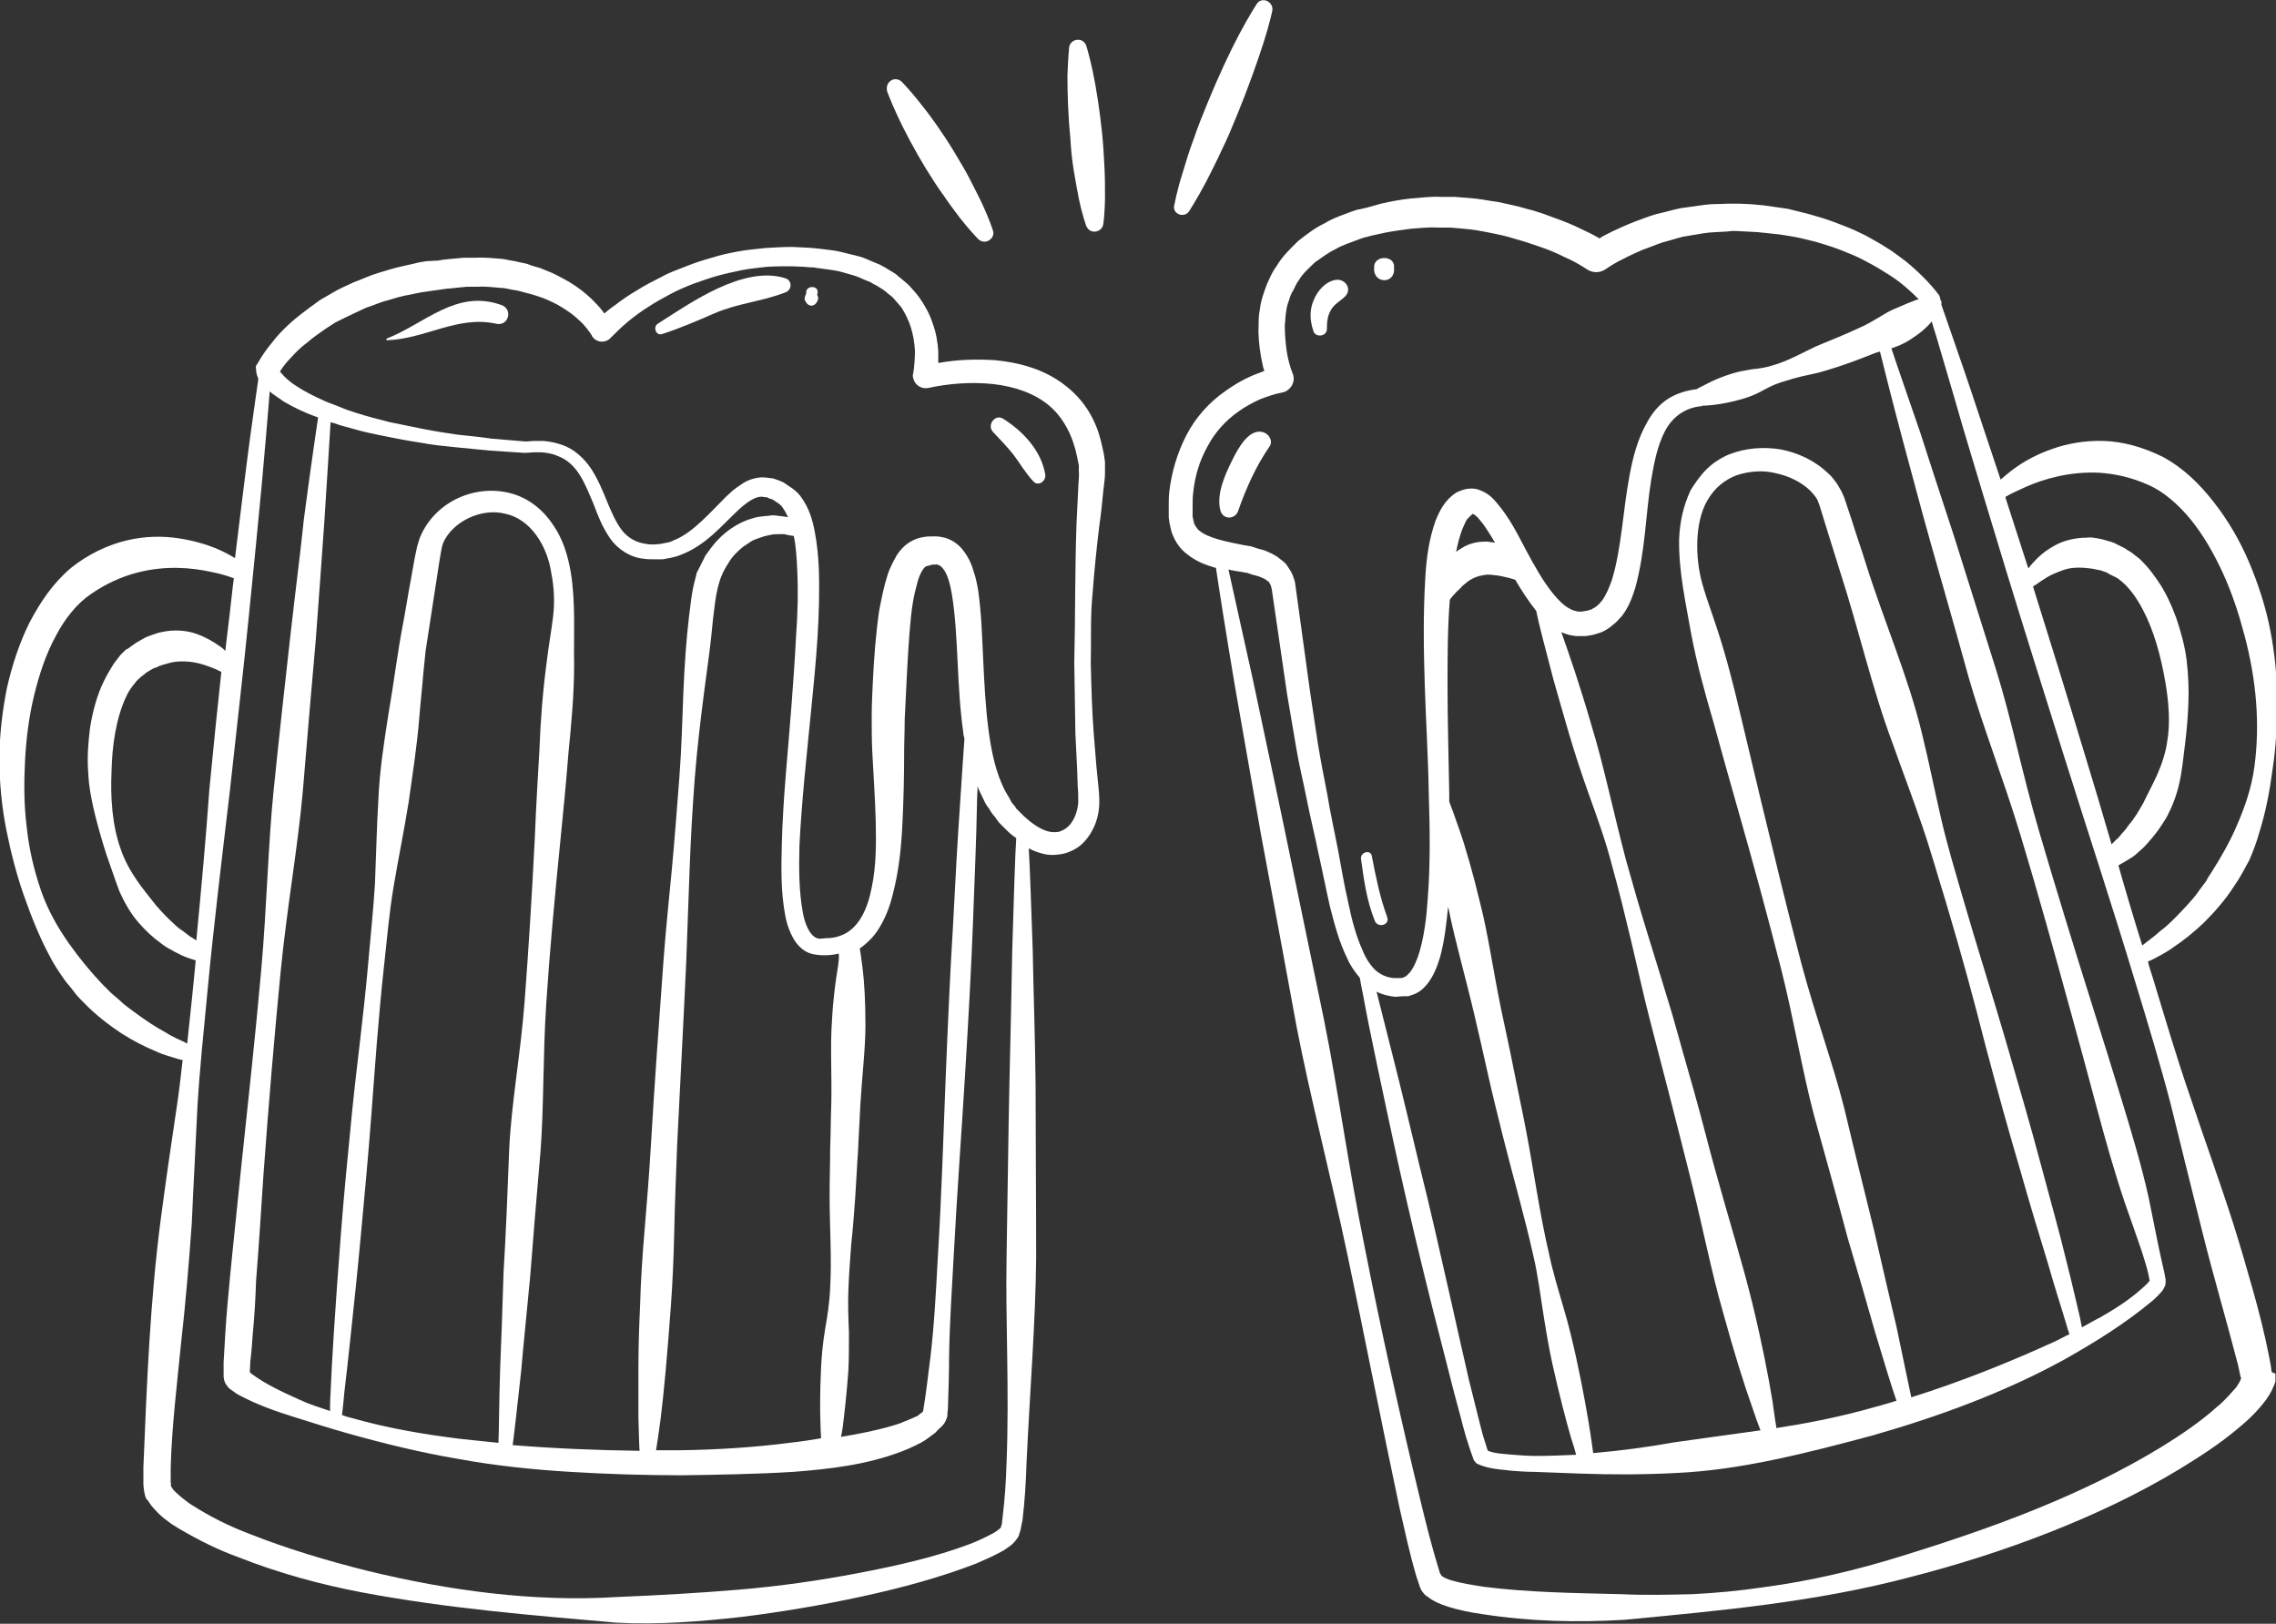
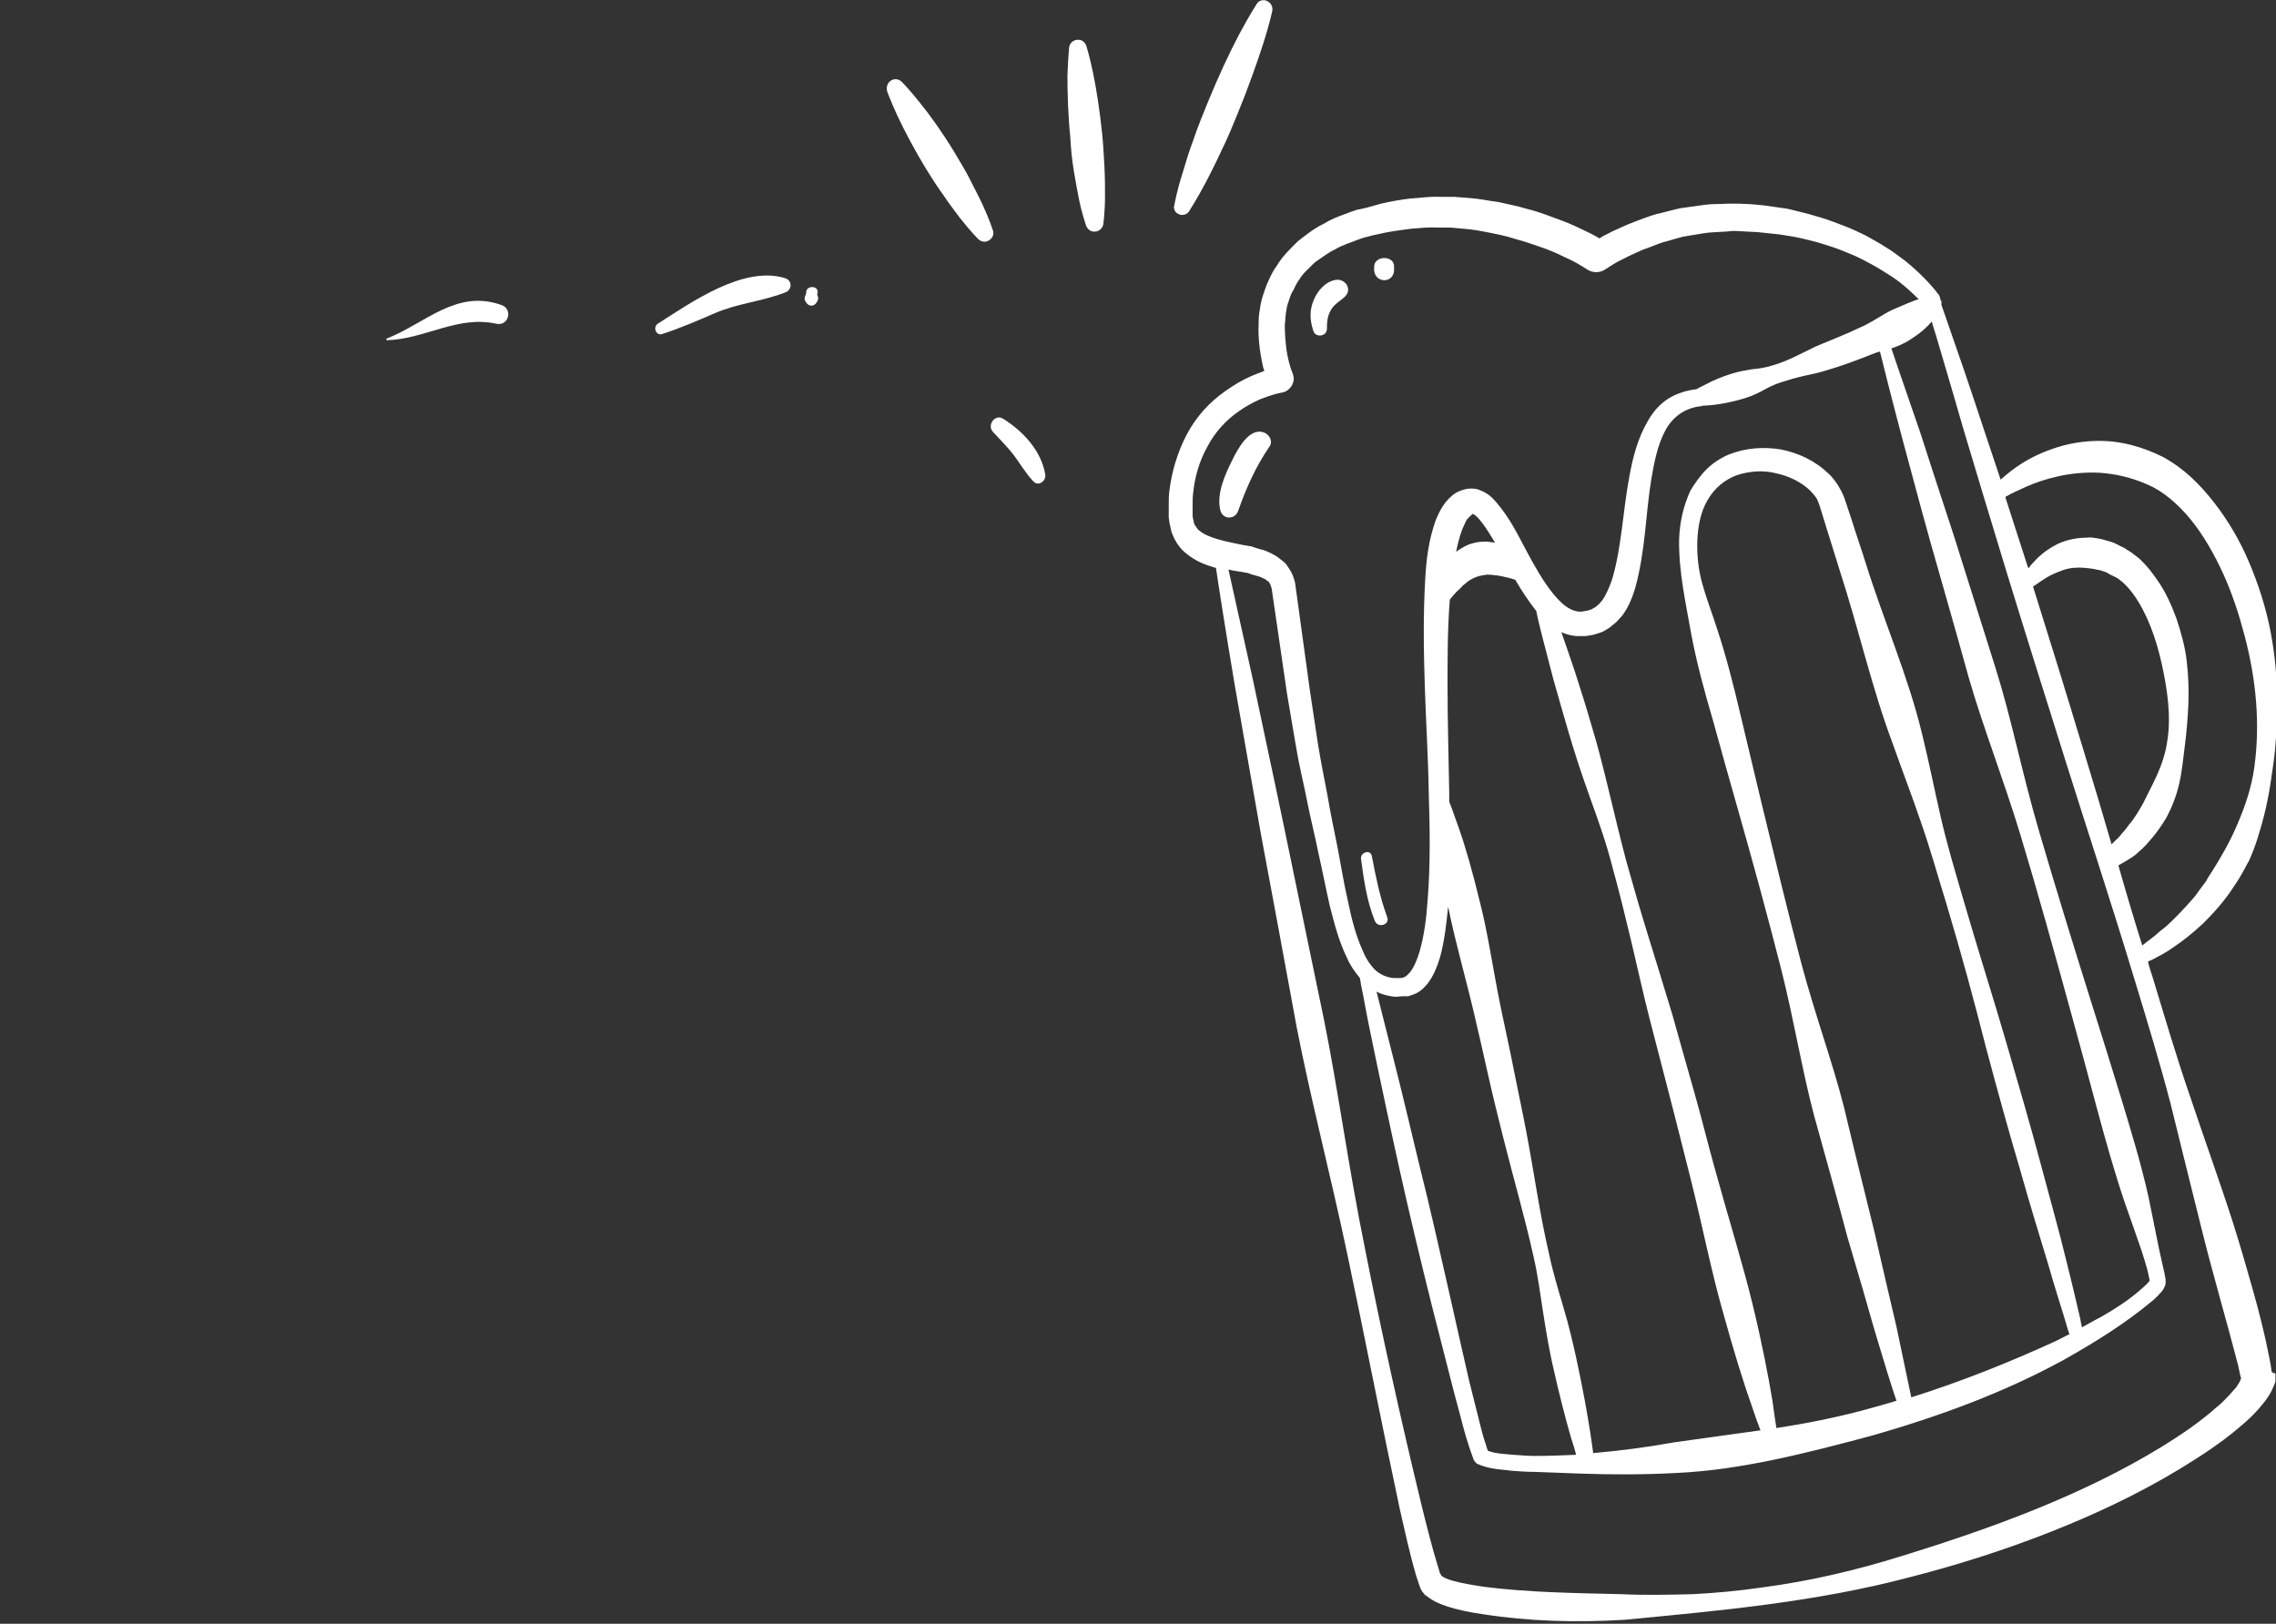
<svg xmlns="http://www.w3.org/2000/svg" version="1.1" id="Layer_1" x="0px" y="0px" viewBox="0 0 400 285.4" style="enable-background:new 0 0 400 285.4;" xml:space="preserve">
  <rect x="0" y="0" width="400" height="285.4" fill="#333333" stroke="none" />
  <style type="text/css">
	.st0{fill:#FFFFFF;}
</style>
  <g>
-     <path class="st0" d="M194,79.8c-0.2-1-0.5-2.3-0.8-3.3c-0.3-1.1-0.8-2.2-1.3-3.2c-1.1-2.1-2.6-3.9-4.5-5.4c-3.7-3-8.3-4.2-12.6-4.6   c-3.4-0.2-6.6-0.1-9.9,0.5c0-0.7,0-1.3,0-2c-0.1-1.7-0.4-3.4-1-5c-0.5-1.6-1.4-3.2-2.4-4.6c-0.5-0.7-1.1-1.3-1.7-2   c-0.6-0.6-1.3-1.1-2-1.7c-0.6-0.6-1.4-0.9-2.1-1.4c-0.4-0.2-0.7-0.4-1.1-0.6l-1.2-0.5c-0.8-0.3-1.5-0.7-2.3-0.9l-2.4-0.6   c-0.8-0.2-1.6-0.4-2.4-0.5l-2.4-0.3c-1.7-0.2-3.1-0.2-4.7-0.3c-1.6,0-3.2,0.1-4.8,0.2c-1.6,0.2-3.2,0.3-4.7,0.6   c-1.6,0.3-3.1,0.6-4.6,1.1c-1.5,0.4-3,0.9-4.5,1.5c-1.5,0.6-3,1.1-4.4,1.9c-1.4,0.7-2.8,1.4-4.2,2.3c-1.4,0.8-2.7,1.7-4,2.7   c-0.6,0.4-1.2,0.9-1.8,1.4c-0.4-0.6-0.9-1.2-1.4-1.7c-1.1-1.2-2.3-2.2-3.6-3.1c-1.3-0.9-2.7-1.6-4.1-2.3l-2.2-0.9   c-0.7-0.2-1.5-0.4-2.2-0.7c-0.7-0.2-1.5-0.3-2.2-0.5c-0.8-0.1-1.5-0.3-2.3-0.4c-1.5-0.1-3-0.3-4.5-0.2l-2.2,0l-2.2,0.2   c-0.8,0.1-1.4,0.1-2.3,0.3L75,45.9c-0.7,0.1-1.4,0.2-2.1,0.4l-2.2,0.5c-1.5,0.3-2.9,0.8-4.3,1.2c-1.4,0.4-2.8,1.1-4.2,1.6   c-1.3,0.6-2.7,1.2-4,2l-1.9,1.1L54.5,54c-1.2,0.9-2.4,1.8-3.5,2.8c-1.1,1-2.2,2.1-3.1,3.3c-1,1.2-1.8,2.3-2.7,3.9l-0.1,0.1   c-0.1,0.2-0.2,0.4-0.1,0.7c0,0.5,0.1,1.1,0.3,1.5c0,0.1,0.1,0.2,0.1,0.3c-0.1,0.9-0.3,2-0.5,3.5c-0.5,3.5-1.2,8.5-2,15   c-0.5,3.9-1,8.2-1.6,13c-0.8-0.5-1.9-1.1-3.3-1.7c-1.7-0.7-4-1.4-6.7-1.8c-2.7-0.4-5.8-0.4-9.1,0.4c-3.3,0.8-6.7,2.4-9.7,4.8   c-3.2,2.7-5.4,6-7.3,9.6c-1.8,3.6-3.1,7.6-4,11.6c-0.8,4.1-1.3,8.2-1.3,12.4c0,4.2,0.4,8.3,1.2,12.4c0.8,4,1.8,7.9,3.1,11.6   c1.3,3.7,2.7,7.2,4.4,10.4c0.8,1.6,1.8,3.1,2.8,4.5c0.5,0.7,1.1,1.3,1.6,2c0.5,0.7,1.1,1.3,1.6,1.8c2.2,2.3,4.6,4.1,6.7,5.5   c2.2,1.4,4.2,2.4,5.9,3.1c1.7,0.8,3.1,1.1,4,1.4c0.4,0.1,0.6,0.2,0.9,0.2c-0.3,2.7-0.6,5.3-1,8c-1,6.7-2,13.5-2.9,20.4   c-1.8,13.9-2.4,28.3-3,43.2c0,0.9,0,1.9,0,2.9c0,0.4,0.1,1.3,0.3,2.1l0.1,0.3c0.3,0.6,0.2,0.3,0.3,0.4l0.2,0.3l0.4,0.6   c0.7,0.9,1.8,2,2.5,2.5l1.2,0.9l1.3,0.8c3.4,2,6.8,3.7,10.4,5c7.1,2.8,14.4,4.8,21.8,6.2c14.9,2.8,29.7,4,44.6,5.3   c7.4,0.4,14.8-0.2,22-1c7.2-0.9,14.3-2.1,21.2-3.6c6.9-1.5,13.6-3.3,20.1-5.8c1.6-0.7,3.2-1.4,4.8-2.3c0.8-0.6,1.6-0.9,2.5-2.3   c0.3-0.5,0.1-0.2,0.2-0.4l0-0.1l0.1-0.3c0.1-0.2,0.1-0.4,0.2-0.7c0.1-0.5,0.2-1.1,0.3-1.5c0.4-3.4,0.6-6.6,0.7-9.9   c0.6-12.9,1.6-25,1.7-36.2c0-11.2-0.1-21.5-0.1-30.6c-0.1-9.1-0.4-17-0.5-23.5c-0.3-8.5-0.5-14.6-0.7-17.9c0.7,0.4,1.5,0.7,2.3,0.9   c1.2,0.4,2.7,0.3,4,0c1.4-0.4,2.6-1.1,3.5-2.1c1.8-2,2.6-4.5,2.6-6.9c0-1.3-0.1-2.2-0.2-3.2l-0.3-3l-0.5-6.1   c-0.3-4-0.4-8.1-0.5-12.1c0.1-4-0.1-8.1,0.3-12.1c0.3-4,0.7-8,1.2-12.1c0.3-2,0.5-4,0.7-6.1c0.1-1.1,0.3-2,0.3-3.2   c0-0.6,0-1.1,0-1.9L194,79.8z M48.9,64.9C48.9,64.9,48.9,64.9,48.9,64.9C48.8,64.8,48.9,64.9,48.9,64.9z M34.5,165.3   c-0.3-0.2-0.7-0.5-1.1-0.7c-0.4-0.3-0.8-0.6-1.3-1c-0.5-0.3-1-0.7-1.5-1.2c-1-0.9-2.1-2-3.2-3.3c-1-1.3-2.2-2.7-3.3-4.3   c-1.1-1.6-2.2-3.5-2.9-5.6c-1.5-4.2-1.8-9-1.6-13.6c0.1-4.6,0.8-9.3,2.5-13c0.4-0.9,0.9-1.7,1.5-2.4l0.4-0.5l0.4-0.4   c0.2-0.2,0.7-0.6,1.1-0.9l0.1-0.1l0,0l0,0c0.1-0.1-0.2,0.1-0.1,0.1l0.1-0.1l0.3-0.2l0.5-0.3c0.3-0.2,0.7-0.4,1.1-0.5   c0.7-0.4,1.4-0.5,2-0.7c1.3-0.4,2.6-0.4,3.7-0.3c1.2,0.1,2.2,0.4,3.1,0.7c0.9,0.3,1.6,0.6,2,0.8c0.3,0.2,0.5,0.2,0.6,0.3   c-0.7,6.4-1.4,13.3-2.1,20.6C36.2,147.1,35.4,156,34.5,165.3z M32.5,183.2c-0.8-0.4-2.1-0.9-3.5-1.8c-1.5-0.8-3.2-1.9-5.1-3.3   c-0.9-0.7-2-1.4-2.9-2.3c-0.5-0.4-1-0.9-1.5-1.3c-0.5-0.5-1-1-1.5-1.5c-2-2.1-4-4.5-5.9-7.2c-1.9-2.7-3.7-5.8-4.9-9.3   c-1.2-3.5-2.1-7.2-2.5-11.1c-0.5-3.9-0.5-7.8-0.3-11.7c0.2-3.9,0.7-7.8,1.6-11.5c0.9-3.7,2.1-7.3,3.8-10.4c1.6-3.1,3.8-5.8,6.2-7.4   c2.6-1.8,5.3-3,7.9-3.7c5.2-1.4,9.9-0.9,13.1-0.2c1.6,0.3,2.9,0.7,3.7,1c0.2,0.1,0.3,0.1,0.4,0.1c-0.3,2.2-0.5,4.5-0.8,6.9   c-0.2,1.9-0.5,3.9-0.7,5.9c-0.3-0.3-0.6-0.6-1.1-0.9c-1-0.7-2.3-1.5-4-2.1c-1.7-0.6-3.9-0.8-6.1-0.3c-0.6,0.1-1.1,0.3-1.7,0.5   c-0.6,0.2-1.1,0.4-1.6,0.7c-0.5,0.3-1.1,0.6-1.5,0.9l-0.7,0.5l-0.4,0.3l-0.2,0.1l-0.2,0.1l0,0l0,0l-0.1,0.1   c-0.4,0.4-0.7,0.6-1.2,1.3l-0.7,0.9l-0.5,0.8c-0.7,1.1-1.3,2.3-1.8,3.4c-1,2.4-1.6,4.8-2,7.4c-0.3,2.5-0.5,5.1-0.3,7.6   c0.1,2.5,0.6,5.1,1.2,7.5c0.6,2.4,1.3,4.8,2,7c0.8,2.2,1.5,4.4,2.3,6.5c0.9,2,2,3.9,3.3,5.4c1.3,1.5,2.6,2.7,4,3.7   c0.6,0.5,1.3,0.9,1.9,1.2c0.6,0.4,1.2,0.6,1.7,0.9c1.1,0.5,1.9,0.7,2.5,0.9c0,0,0,0,0,0c-0.2,2-0.4,4.1-0.6,6.1   c-0.3,2.8-0.6,5.7-0.9,8.5C32.6,183.3,32.6,183.3,32.5,183.2z M177.9,167c-0.1,6.5-0.3,14.4-0.5,23.5c-0.2,9.1-0.3,19.3-0.5,30.5   c-0.2,11.2,0.5,23.3,0,36.1c-0.1,3.2-0.3,6.4-0.7,9.6l-0.1,0.9c0,0.1,0,0.3-0.1,0.5l-0.1,0.3l0,0.1c-0.2,0.2-0.7,0.6-1.2,0.9   c-1.3,0.7-2.7,1.4-4.3,2c-6.1,2.3-12.8,3.8-19.6,5.1c-6.8,1.3-13.8,2.3-20.9,2.9c-7.1,0.6-14.3,1-21.5,1.3   c-14.5,0.9-29.4-1.1-43.8-4.6c-7.2-1.8-14.2-3.9-21-6.6c-3.4-1.3-6.6-2.9-9.6-4.8c-1.5-0.9-2.8-2.1-3.5-2.8   c-0.8-1.2-0.3-0.4-0.5-1.4c0-0.8,0-1.7,0-2.6c0.2-7.2,1.1-14.5,1.8-21.6c0.8-7.1,1.4-14.2,1.9-21.2c0.3-7,0.7-13.9,1-20.6   c0.4-6.7,1.1-13.3,1.7-19.6c1.2-12.8,2.7-24.8,4-35.9c1.2-11.1,2.4-21.3,3.3-30.4c0.9-9,1.7-16.9,2.3-23.4c0.6-6.5,1-11.6,1.3-15.1   c0-0.5,0.1-0.9,0.1-1.3c0.8,0.7,1.7,1.2,2.5,1.8c1.9,1.1,3.8,2,5.8,2.7c0.1,0,0.1,0,0.2,0.1c-0.1,0.8-1.1,7.2-2.5,17.9   C52.8,97.1,51.9,104,51,112c-0.9,8-1.9,17-2.9,26.8c-1,9.8-1.2,20.6-2.2,31.8c-1,11.3-2.3,23.1-3.6,35.4   c-0.6,6.1-1.3,12.4-1.9,18.7c-0.3,3.2-0.6,6.3-0.8,9.6c-0.1,1.7-0.2,3.4-0.3,5.1l0,2.4l0,0.2c0.1,0.7,0.1,0.6,0.2,0.9   c0.2,0.5,0.4,0.6,0.5,0.8c0.3,0.4,0.5,0.5,0.8,0.7c0.4,0.3,0.8,0.6,1.2,0.8c3.2,1.7,6.3,2.8,9.5,3.8c3.2,1,6.3,2,9.5,2.9   c6.4,1.8,12.9,3.4,19.4,4.5c6.5,1.2,13.2,1.9,19.8,2.3c6.6,0.4,13.2,0.6,19.7,0.6c6.5-0.1,13-0.2,19.5-0.6   c6.4-0.5,12.8-1.2,19.1-3.6c0.8-0.3,1.5-0.6,2.3-1c0.8-0.4,1.5-0.7,2.4-1.4l1.2-0.9c0.3-0.3,0.5-0.6,0.8-0.8l0.4-0.4   c-0.1,0.1,0.3-0.3,0.4-0.5c0.1-0.2,0.2-0.4,0.3-0.6c0.1-0.2,0.1-0.4,0.2-0.6l0-0.2c0-0.5,0.1-0.9,0.1-1.3c0.1-3.1,0.2-6.1,0.2-9.1   c0.1-6,0.5-11.8,0.8-17.4c0.6-11.3,1.4-22,2-31.9c0.6-9.9,1.1-18.9,1.4-26.9c0.3-8,0.6-15,0.7-20.8c0-1.1,0.1-2.1,0.1-3.1   c0.3,0.8,0.7,1.6,1.1,2.4c0.2,0.5,0.5,1,0.9,1.5c0.3,0.5,0.6,1,1,1.4l0.5,0.7c0.1,0.1,0.1,0.2,0.3,0.4l0.3,0.3l1.1,1.1   c0.5,0.5,1,0.9,1.6,1.3C178.4,150.3,178.2,157,177.9,167z M162.9,99.5L162.9,99.5C162.9,99.4,162.9,99.4,162.9,99.5l0.4-0.1   c0.2-0.1,0.5-0.1,0.7-0.2c0.2,0.1,0.3,0,0.6,0c0.4,0.1,0.7,0.2,1.1,0.7c0.8,0.9,1.3,2.8,1.6,4.6c0.6,3.7,0.8,7.8,1,11.9   c0.2,4.1,0.4,8.2,1,12.4c0,0.3,0.1,0.7,0.2,1c-0.2,3-0.5,7-0.8,11.9c-0.4,5.8-0.8,12.7-1.2,20.8c-0.5,8-0.9,17.1-1.3,26.9   c-0.4,9.9-0.7,20.6-1.4,31.9c-0.3,5.6-0.6,11.5-1.3,17.4c-0.4,2.9-0.7,6-1.2,8.9c0,0.2-0.1,0.4-0.1,0.5l-0.1,0.1   c-0.3,0.2-0.6,0.5-0.9,0.7c-0.3,0.1-0.5,0.2-0.7,0.3c-0.3,0.1-0.4,0.2-0.7,0.3l-1,0.4c-0.6,0.3-1.3,0.5-2,0.7   c-2.7,0.8-5.7,1.4-8.7,1.9c-0.1,0-0.2,0-0.3,0.1c0.1-0.5,0.2-1,0.3-1.7c0.3-2.4,0.7-5.9,1-10c0.1-2.1,0.1-4.3,0.1-6.7   c-0.1-2.4-0.2-4.9-0.1-7.5c0.1-2.6,0.3-5.3,0.5-8c0.3-2.7,0.5-5.5,0.7-8.2c0.2-2.8,0.3-5.5,0.5-8.2c0.1-2.7,0.3-5.4,0.4-8   c0.3-5.2,0.9-10,0.9-14.1c0-4.1-0.2-7.6-0.5-10c-0.2-1.7-0.4-2.9-0.5-3.5c1.3-0.9,2.5-2.1,3.3-3.4c1.2-1.9,2-4,2.5-6.1   c1.1-4.2,1.5-8.3,1.7-12.5c0.2-4.1,0.3-8.2,0.3-12.3c0-2,0.1-4,0.1-6l0.3-6.1c0.2-4,0.4-8,0.8-11.9c0.2-1.9,0.5-3.8,1-5.5   C161.5,101,162.4,99.5,162.9,99.5z M161.9,248.3C161.9,248.3,161.9,248.3,161.9,248.3l0,0.2C161.9,248.4,161.9,248.3,161.9,248.3z    M147.3,169.7c-0.4,2.4-0.9,5.8-1.1,10c-0.3,4.1,0,9-0.1,14.2c-0.1,2.6-0.1,5.3-0.2,8c0,2.7-0.1,5.5-0.1,8.2   c0,5.5,0.4,11.1,0.1,16.2c-0.1,2.6-0.5,5.1-0.9,7.4c-0.4,2.4-0.6,4.6-0.7,6.7c-0.2,4.1-0.2,7.6-0.1,10c0,1,0.1,1.8,0.1,2.4   c-1.8,0.3-3.7,0.6-5.6,0.8c-6.2,0.8-12.6,1.2-19,1.3c-1.5,0-2.9,0-4.4,0c0.2-1.3,0.5-3.1,0.8-5.5c0.3-2.4,0.6-5.3,0.9-8.6   c0.3-3.3,0.6-7.1,0.9-11.2c0.3-4.1,0.5-8.6,0.6-13.3c0.1-4.7,0.3-9.7,0.5-14.9c0.5-10.3,1.1-21.3,1.6-32.3c0.2-5.5,0.4-11,0.6-16.4   c0.2-5.4,0.5-10.7,0.9-15.9c0.4-5.1,1-10.1,1.6-14.8c0.3-2.3,0.6-4.6,0.9-6.8c0.3-2.2,0.5-4.3,0.7-6.3c0.5-4.3,0.8-7.1,2.7-9.9   c0.6-1.1,1.6-2.1,2.6-2.9c0.5-0.3,1-0.7,1.5-1c0.5-0.3,1-0.4,1.5-0.6c0.5-0.2,0.9-0.3,1.4-0.4c0.4-0.1,0.9-0.2,1.3-0.2   c0.8,0,1.5-0.1,2,0.1c0.5,0.1,1,0.2,1.2,0.2c0.4,1.8,0.5,3.8,0.6,5.7c0.2,4,0.1,8-0.2,12c-0.2,4-0.5,8.1-0.8,12.1   c-0.6,8.1-1.5,16.2-1.7,24.4c-0.1,4.1-0.2,8.2,0.6,12.5c0.2,1.1,0.5,2.1,1,3.2c0.5,1.1,1.2,2.2,2.4,3c0.6,0.4,1.3,0.6,2,0.7   c0.7,0.1,1.1,0.1,1.6,0.1c0.8,0,1.6-0.1,2.4-0.3C147.5,168.2,147.4,168.9,147.3,169.7z M136.2,90.6c-0.5-0.1-1.1,0.1-1.7,0.1   c-0.6,0.1-1.3,0.1-1.9,0.3c-2.7,0.7-5.7,2.5-8,5.8c-0.3,0.4-0.7,0.9-0.8,1.2c-0.2,0.4-0.4,0.8-0.6,1.2c-0.2,0.4-0.4,0.8-0.6,1.2   l-0.1,0.2c-0.2,0.4-0.1,0.1-0.1,0.2l0,0l0,0.1l-0.1,0.4l-0.2,0.8c-0.6,2.2-0.7,4.1-1,6.2c-0.5,4.2-0.8,8.6-1,13.4   c-0.2,4.7-0.3,9.7-0.7,14.9c-0.4,5.1-0.8,10.5-1.3,15.9c-0.5,5.4-1.1,10.9-1.5,16.4c-0.8,11-1.6,22-2.2,32.3   c-0.3,5.1-0.7,10.1-1.1,14.8c-0.4,4.7-0.7,9.2-0.8,13.3c-0.2,4.1-0.3,7.9-0.3,11.3c0,3.4,0,6.3,0,8.7c0.1,2.5,0.1,4.4,0.2,5.7   c-7.4-0.1-14.8-0.4-22.3-1c0.3-2.2,0.8-6.7,1.5-13.1c0.4-4.7,1-10.3,1.6-16.8c0.5-6.5,1.1-13.8,1.8-21.8c0.6-8,0.4-16.7,1-25.9   c0.6-9.2,1.5-18.8,2.5-28.8c0.5-5,1-10.1,1.4-15.2c0.5-5.1,1-10.3,1-15.6c-0.1-5.2,0.3-10.8-0.6-16.3c-0.5-2.8-1.3-5.6-3-8.1   c-1.6-2.5-4.1-4.7-7.2-5.6c-6.1-1.8-13.1,1-16,7c-0.2,0.4-0.4,0.9-0.5,1.3l-0.3,1L72.9,98l-0.7,3.9c-0.5,2.6-0.9,5.3-1.4,7.9   c-1,5.2-1.6,10.4-2.5,15.5c-0.8,5.1-1.6,10.2-1.8,15.2c-0.3,5-0.4,10-0.6,14.8c-0.3,4.8-0.8,9.5-1.2,14.1c-0.8,9.2-2,17.8-2.8,25.8   c-0.8,8-1.5,15.3-2,21.8c-0.5,6.5-0.9,12.2-1.2,16.8c-0.3,4.7-0.5,8.3-0.6,10.9c-0.1,1.6-0.1,2.8-0.1,3.3c-1.8-0.6-3.7-1.2-5.4-2   c-2.9-1.3-5.9-2.7-8.2-4.4c-0.2-0.1-0.3-0.3-0.5-0.4l0.1-2c0.2-1.5,0.3-3,0.4-4.5c0.3-3.1,0.5-6.3,0.6-9.5   c0.5-6.3,0.9-12.6,1.3-18.7c0.9-12.3,1.9-24.2,3-35.5c1.1-11.3,3-21.8,3.9-31.7c0.8-9.8,1.6-18.9,2.3-26.9c0.6-8,1.1-15,1.5-20.7   c0.6-9.5,1-15.6,1.1-17.5c0.2,0.1,0.4,0.1,0.7,0.2c1,0.4,2,0.6,3,0.9c2,0.6,4,1,6,1.4c2,0.4,4,0.8,6.1,1.1c2,0.4,4.1,0.6,6.1,0.8   c2,0.2,4.1,0.4,6.1,0.6l6.1,0.4c0,0,0.1,0,0.1,0l1.5-0.1l1.4,0c0.9,0.1,1.8,0.2,2.7,0.6c1.7,0.6,3,1.8,4,3.4c1,1.6,1.7,3.4,2.5,5.3   c0.7,1.9,1.5,3.9,2.8,5.8c1.3,1.9,3.6,3.4,5.9,3.6c0.6,0.1,1.1,0.1,1.7,0.1c0.3,0,0.6,0,0.8,0l0.4,0l0.2,0l0.1,0   c-0.1,0,0.2,0,0.2,0c1-0.2,2-0.3,3.2-0.8c4.4-1.7,7.2-5.2,10-7.8c1.4-1.3,2.9-2.4,4.1-2.4c0.3,0,0.6,0.1,1,0.1   c0.3,0.2,0.7,0.3,1,0.4c0.7,0.5,1.5,0.9,1.8,1.5c0.3,0.4,0.6,1,0.9,1.6C137.9,90.8,137.2,90.7,136.2,90.6z M88.5,223.6   c-0.2,6.5-0.4,12.2-0.6,16.9c-0.2,6.4-0.2,10.9-0.3,13.1c-2.2-0.2-4.5-0.5-6.7-0.7c-6.5-0.8-12.9-1.9-19.2-3.7   c-0.5-0.1-1.1-0.3-1.6-0.5c0-0.1,0.2-1.4,0.4-3.8c0.3-2.5,0.7-6.1,1.2-10.8c0.5-4.7,1.1-10.3,1.7-16.8c0.6-6.5,1.3-13.8,1.9-21.8   c0.6-8,1.2-16.7,2.2-25.8c0.5-4.6,0.9-9.3,1.7-14c0.8-4.8,1.8-9.6,2.6-14.6c0.7-5,1.5-10,1.9-15.1c0.2-2.6,0.5-5.1,0.7-7.7l0.4-3.9   l0.6-3.9c0.4-2.6,0.8-5.2,1.2-7.8l0.6-3.9l0.3-1.8l0.2-1l0.2-0.6c1.6-3.7,6.7-6.2,10.9-5.1c4.4,0.9,7.4,5.6,8.1,10.5   c0.5,2.5,0.6,5.1,0.3,7.6c-0.3,2.5-0.8,5.2-1.1,7.8c-0.7,5.2-1.1,10.4-1.3,15.6c-0.3,5.2-0.6,10.2-0.8,15.3   c-0.5,10-1.1,19.7-1.8,28.9c-0.7,9.2-2.3,17.7-2.7,25.8C89.2,209.7,88.9,217.1,88.5,223.6z M43.6,241   C43.6,240.9,43.5,240.8,43.6,241C43.6,240.9,43.6,240.9,43.6,241z M189.5,141c-0.1,1.6-0.7,3.2-1.7,4.2c-0.5,0.5-1.1,0.8-1.7,1   c-0.6,0.1-1.3,0.1-2-0.1c-1.4-0.4-2.9-1.5-4.1-2.6l-1.1-1.1l-0.3-0.3c0,0.1-0.1-0.1-0.1-0.2l-0.4-0.5c-0.3-0.3-0.5-0.7-0.7-1.1   c-0.2-0.4-0.5-0.8-0.7-1.2c-1.7-3.2-2.5-7.1-3-11c-0.5-3.9-0.7-7.9-0.9-12c-0.2-4.1-0.3-8.2-0.9-12.4c-0.2-1.1-0.4-2.2-0.8-3.3   c-0.3-1.1-0.8-2.3-1.7-3.5c-0.8-1.2-2.4-2.3-3.9-2.5c-0.8-0.2-1.6-0.1-2.5-0.1c-0.3,0-0.5,0.1-0.8,0.1l-0.4,0.1l-0.1,0   c0.1,0-0.3,0.1-0.3,0.1l-0.3,0.1c-1.7,0.6-2.8,1.8-3.5,2.9l-0.5,0.9l-0.4,0.8c-0.3,0.6-0.5,1.1-0.7,1.7c-0.7,2.2-1.1,4.3-1.5,6.4   c-0.6,4.2-0.9,8.3-1.1,12.4c-0.1,2.1-0.2,4.1-0.2,6.1c0,2.1,0,4.2,0.1,6.2c0.2,4.1,0.5,8.1,0.6,12.1c0.1,4,0.1,8-0.7,11.8   c-0.7,3.7-2.3,7.4-5.6,8.5c-0.8,0.3-1.7,0.4-2.4,0.4L144,165c-0.3-0.1-0.6-0.1-0.8-0.3c-1-0.6-1.8-2.5-2.1-4.3   c-0.7-3.7-0.7-7.8-0.6-11.8c0.4-8,1.3-16.1,2.1-24.2c0.8-8.1,1.6-16.2,1.3-24.6c-0.1-2.1-0.3-4.2-0.7-6.3c-0.4-2.1-1-4.3-2.6-6.4   c-0.9-1.1-1.9-1.6-2.9-2.3c-0.6-0.3-1.2-0.5-1.8-0.7c-0.7-0.1-1.4-0.2-2.1-0.2c-1.4,0.1-2.7,0.6-3.6,1.3c-0.5,0.3-1,0.7-1.4,1   c-0.4,0.4-0.8,0.7-1.2,1.1c-1.5,1.5-2.9,3-4.3,4.3c-1.4,1.3-2.9,2.5-4.5,3.2c-0.4,0.1-0.7,0.4-1.2,0.5l-1.5,0.3   c-0.2,0-0.9,0.1-1.2,0.1c-0.4,0-0.9,0-1.3-0.1c-1.7-0.2-3.2-1-4.3-2.4c-2.2-2.9-3-7.1-5.4-10.8c-1.2-1.8-3-3.5-5.1-4.2   c-1.1-0.4-2.2-0.6-3.3-0.7c-0.6,0-1.1,0-1.7,0l-1.4,0.1l-6-0.5c-2-0.3-4-0.5-6-0.7c-2-0.3-4-0.6-6-1c-2-0.4-4-0.8-5.9-1.2   c-2-0.5-3.9-1-5.8-1.6c-0.9-0.3-1.9-0.6-2.8-1c-0.9-0.4-1.9-0.7-2.8-1.1c-1.8-0.8-3.6-1.7-5.1-2.7c-0.8-0.5-1.5-1.1-2.1-1.7   c-0.3-0.3-0.5-0.6-0.7-0.8c0,0,0,0,0,0c0.5-0.8,1.2-1.7,1.9-2.4c0.9-1,1.8-1.9,2.9-2.7c1-0.9,2.1-1.6,3.2-2.4l1.7-1.1l1.8-0.9   c1.2-0.6,2.4-1.1,3.6-1.7c1.3-0.4,2.5-1,3.8-1.3c1.3-0.4,2.6-0.8,3.9-1l1.9-0.4c0.7-0.1,1.4-0.2,2.1-0.3l2.1-0.3   c0.5-0.1,1.3-0.1,1.9-0.2l2-0.2l2,0c1.3-0.1,2.6,0.1,4,0.2c0.7,0,1.3,0.2,1.9,0.3c0.6,0.1,1.3,0.2,1.9,0.4l1.9,0.5l1.8,0.6   c1.2,0.5,2.3,1,3.4,1.7c1.1,0.7,2.1,1.4,3,2.3c0.9,0.8,1.7,1.9,2.2,2.7L104,59c0.1,0.2,0.2,0.3,0.4,0.5c0.8,0.8,2.2,0.7,2.9-0.1   c0.9-0.9,2-2,3.1-2.9c1.1-0.9,2.3-1.8,3.6-2.6c1.2-0.8,2.5-1.5,3.8-2.2c1.3-0.7,2.7-1.3,4-1.8c1.4-0.5,2.8-1,4.2-1.4   c1.4-0.4,2.9-0.7,4.3-1c1.4-0.3,2.9-0.4,4.4-0.6c1.5-0.1,2.9-0.1,4.4-0.1l2.3,0.1l1.1,0.1l0.6,0c0,0,0.3,0.1,0.5,0.1l2.2,0.3   c0.7,0.1,1.4,0.2,2.1,0.4l2.1,0.6c0.7,0.2,1.3,0.5,2,0.8l1,0.4c0.3,0.2,0.6,0.4,0.9,0.5c0.6,0.4,1.2,0.7,1.7,1.1   c0.5,0.5,1.1,0.8,1.5,1.3c0.4,0.5,0.9,1,1.3,1.5c0.7,1.1,1.3,2.3,1.7,3.6c0.4,1.3,0.6,2.6,0.7,4c0,1.3-0.1,2.8-0.3,4   c-0.1,0.3-0.1,0.6,0,0.9c0.3,1.2,1.4,1.9,2.6,1.7l0,0c3.6-0.8,7.6-1.1,11.4-0.7c3.7,0.4,7.3,1.6,9.9,3.8c2.6,2.2,4.2,5.5,4.9,9   l0.3,1.5c0,0.2,0,0.8,0,1.1c0.1,0.8-0.1,1.9-0.1,2.9c-0.1,2-0.2,4.1-0.3,6.1c-0.3,8.2-0.2,16.4-0.4,24.6L189,129l0.3,6.1l0.1,3   C189.5,139.1,189.5,140.3,189.5,141z" />
    <path class="st0" d="M157.7,20.3c1.2,2.6,3,6,5,9.3c1,1.6,2,3.2,3.1,4.7c1,1.5,2,2.8,2.9,4c1.8,2.3,3.2,3.7,3.2,3.7   c0.4,0.4,1,0.6,1.6,0.4c0.8-0.3,1.3-1.1,1-1.9c0,0-0.6-1.9-1.8-4.5c-0.6-1.3-1.4-2.8-2.2-4.4c-0.8-1.6-1.8-3.2-2.8-4.9   c-2-3.3-4.2-6.4-6-8.6c-1.8-2.3-3.2-3.7-3.2-3.7c-0.4-0.4-1-0.6-1.6-0.4c-0.8,0.3-1.2,1.1-1,2C155.8,15.8,156.5,17.7,157.7,20.3z" />
    <path class="st0" d="M188.7,29.9c0.3,1.8,0.6,3.5,0.9,5c0.6,2.9,1.3,4.8,1.3,4.8c0.2,0.5,0.7,1,1.3,1c0.8,0.1,1.6-0.5,1.7-1.3   c0,0,0.3-2,0.3-5c0-1.5,0-3.2-0.1-5.1c-0.1-1.9-0.2-3.8-0.4-5.8c-0.4-3.9-1-7.8-1.6-10.7c-0.6-2.9-1.2-4.8-1.2-4.8   c-0.2-0.5-0.7-1-1.3-1c-0.8-0.1-1.6,0.5-1.7,1.3c0,0-0.2,2-0.3,5c0,3,0.1,6.9,0.5,10.8C188.2,26.1,188.4,28.1,188.7,29.9z" />
    <path class="st0" d="M206.9,37.5c0.7,0.5,1.7,0.3,2.1-0.4c0,0,1.3-2,3-5.2c0.8-1.6,1.8-3.5,2.7-5.5c1-2,1.9-4.2,2.8-6.4   c1.8-4.4,3.4-8.9,4.5-12.3c1.1-3.4,1.6-5.8,1.6-5.8c0.1-0.6-0.1-1.2-0.7-1.6c-0.7-0.5-1.7-0.3-2.1,0.5c0,0-1.3,2-3,5.2   c-1.7,3.2-3.7,7.5-5.5,11.9c-0.9,2.2-1.8,4.4-2.5,6.5c-0.8,2.1-1.4,4.1-1.9,5.8c-1.1,3.4-1.5,5.8-1.5,5.8   C206.2,36.5,206.4,37.2,206.9,37.5z" />
    <path class="st0" d="M399.2,240.9l-0.1-0.8c-0.1-0.5-0.2-1.1-0.3-1.6c-0.8-4.1-1.8-8-2.9-11.9c-1.1-3.9-2.2-7.7-3.4-11.5   c-2.4-7.5-5.1-14.9-7.5-22.1c-2.5-7.2-4.6-14.4-6.7-21.3c-0.3-0.9-0.6-1.8-0.8-2.7c0.2-0.1,0.5-0.2,0.9-0.4   c0.9-0.5,2.2-1.1,3.7-2.2c1.5-1,3.3-2.4,5.2-4.2c1.8-1.8,3.8-4,5.5-6.7c0.5-0.7,0.9-1.4,1.3-2.1c0.4-0.7,0.8-1.5,1.2-2.2   c0.7-1.6,1.3-3.2,1.8-5c1.1-3.5,1.8-7.2,2.3-11c0.6-3.9,0.8-7.9,0.8-12c0-4.1-0.4-8.3-1.2-12.4c-0.8-4.1-2.1-8.1-3.7-11.9   c-1.6-3.8-3.7-7.4-6.2-10.6c-2.5-3.2-5.3-6-9-8c-3.4-1.7-7-2.7-10.4-2.8c-3.4-0.1-6.5,0.5-9,1.4c-2.6,0.9-4.6,2-6.2,3.1   c-1.3,0.9-2.2,1.7-2.9,2.3c-1.2-3.6-2.3-6.9-3.3-9.9c-2.3-7-4.2-12.5-5.5-16.2c-0.7-2.1-1.3-3.7-1.6-4.6c0-0.2,0-0.5,0-0.6   c0-0.1-0.1-0.1-0.1-0.2c0-0.1-0.1-0.1-0.1-0.1c0,0,0,0,0-0.1c0-0.2-0.1-0.5-0.2-0.7c-0.9-1.2-1.8-2.2-2.8-3.2c-1-1-2-1.9-3.1-2.8   c-1.1-0.8-2.2-1.7-3.4-2.4c-1.2-0.8-2.4-1.4-3.6-2.1c-1.2-0.6-2.5-1.2-3.8-1.7c-1.3-0.5-2.6-1-3.9-1.4c-1.3-0.4-2.7-0.8-4-1.1   l-2-0.5l-2.1-0.3l-2.1-0.3l-2.1-0.2l-2.1-0.1l-0.3,0l-0.1,0l-0.1,0h-0.2l-0.5,0l-1,0c-1.4,0.1-2.6,0-4,0.2l-4.3,0.6   c-1.4,0.3-2.7,0.7-4.1,1c-1.4,0.4-2.7,0.9-4,1.4c-1.3,0.5-2.6,1.1-3.9,1.7c-0.7,0.4-1.5,0.7-2.2,1.2c-1-0.6-2-1.1-3.1-1.6   c-1.6-0.8-3.1-1.4-4.8-2c-1.6-0.6-3.2-1.2-4.9-1.6c-1.6-0.5-3.3-0.8-5-1.2c-1.7-0.2-3.4-0.6-5.1-0.7l-2.6-0.2l-2.6,0   c-1.7-0.1-3.5,0.2-5.2,0.3c-1.7,0.2-3.4,0.5-5.1,0.9l-2.5,0.7l-1.3,0.3l-0.2,0l-0.2,0.1l-0.1,0l-0.3,0.1l-0.6,0.2   c-1.5,0.6-3,1-4.8,2.1c-1.7,0.8-3.2,2-4.6,3.1c-1.3,1.3-2.7,2.6-3.7,4.3c-0.6,0.8-1,1.6-1.4,2.5c-0.4,0.8-0.7,1.7-1,2.6   c-0.3,0.9-0.5,1.8-0.6,2.7c-0.2,0.9-0.2,1.8-0.2,2.7c-0.1,1.8,0.1,3.6,0.4,5.4c0.2,0.9,0.3,1.8,0.6,2.6c-0.8,0.3-1.6,0.6-2.3,0.9   c-1.6,0.7-3.1,1.6-4.5,2.6c-2.9,2-5.3,4.7-6.9,7.8c-1.6,3.1-2.6,6.5-3,9.9c-0.1,0.8-0.1,1.7-0.1,2.5l0,1.3l0,0.3l0,0.2l0,0.1   c0-0.1,0,0.3,0,0.2l0.1,0.6c0,0.2,0,0.3,0.1,0.6l0.2,0.9c0.1,0.6,0.4,1.1,0.6,1.6c0.5,1,1.2,1.9,2.1,2.6c1.7,1.4,3.4,2,5.1,2.5   c0,0,0.1,0,0.1,0c0.5,3.4,1.6,10.5,3.3,20.6c1.3,7.3,2.8,16.1,4.6,26.2c1.9,10.1,4,21.5,6.3,34c2.4,12.4,5.9,25.7,8.9,39.9   c3,14.2,5.9,29.2,9.2,44.7c0.9,3.9,1.7,7.7,2.9,11.8c0.2,0.6,0.4,1.2,0.6,1.8c0.1,0.3,0.2,0.5,0.3,0.7l0.2,0.3c0,0,0.6,0.7,0.4,0.5   l0.3,0.2c1.4,1.1,2.4,1.4,3.5,1.8c2.1,0.7,4.2,1.1,6.3,1.4c8.3,1.3,16.6,1.5,25,1c16.7-1.6,33.6-3.1,50.2-7.5   c8.2-2.1,16.4-4.7,24.3-7.8c7.9-3.1,15.6-6.7,22.9-11.1c3.6-2.2,7.2-4.5,10.5-7.3c1.7-1.4,3.2-2.8,4.8-4.9l0.6-0.9   c0.2-0.3,0.4-0.7,0.5-0.9l0.3-0.7l0.1-0.2c-0.1,0.3,0.2-0.6,0.2-0.6l0-0.7l0-0.7C399.2,241.3,399.2,241,399.2,240.9z M352.7,87.2   c0.8-0.5,2-1,3.5-1.7c3-1.3,7.6-2.7,12.9-2.4c2.7,0.2,5.5,0.8,8.4,2.1c2.6,1.1,5.3,3.4,7.5,6.1c2.2,2.7,4.1,6,5.7,9.5   c1.6,3.5,2.8,7.2,3.8,11c1,3.8,1.7,7.7,2,11.6c0.3,3.9,0.2,7.7-0.3,11.4c-0.5,3.7-1.7,7.1-3,10.1c-1.3,3.1-2.9,5.8-4.4,8.2   c-0.4,0.6-0.8,1.2-1.1,1.8c-0.4,0.5-0.8,1.1-1.2,1.6c-0.7,1.1-1.6,2-2.4,2.9c-1.6,1.7-3,3.2-4.4,4.2c-1.3,1.2-2.4,1.9-3.1,2.5   c-0.1,0-0.1,0.1-0.1,0.1c-1.5-4.8-2.9-9.5-4.2-14.1c0.5-0.3,1.3-0.7,2.2-1.3c0.5-0.3,1-0.7,1.5-1.2c0.5-0.4,1.1-1,1.6-1.6   c1.1-1.2,2.2-2.7,3.2-4.4c0.9-1.7,1.7-3.7,2.2-5.9c0.5-2.2,0.7-4.5,1-6.8c0.3-2.3,0.5-4.8,0.6-7.2c0.1-2.5,0-5-0.3-7.6   c-0.3-2.5-1-5-1.8-7.4c-0.9-2.4-1.9-4.7-3.4-6.8c-0.7-1-1.5-2.1-2.4-3l-0.7-0.7l-0.9-0.7c-0.6-0.5-1-0.7-1.5-1l-0.1-0.1l0,0l0,0   l-0.2-0.1l-0.2-0.1l-0.4-0.2l-0.8-0.4c-0.5-0.3-1.1-0.4-1.7-0.6c-0.6-0.2-1.1-0.3-1.7-0.4c-0.6-0.1-1.2-0.2-1.7-0.1   c-2.3,0-4.4,0.6-5.9,1.5c-1.6,0.9-2.7,1.9-3.5,2.8c-0.4,0.4-0.7,0.8-0.9,1.1c0-0.1,0-0.1-0.1-0.2c-1.4-4.3-2.7-8.4-3.9-12.1   C352.4,87.3,352.6,87.2,352.7,87.2z M370.7,100.9L370.7,100.9L370.7,100.9l0.2,0.1c0.4,0.2,1,0.5,1.2,0.6l0.4,0.3l0.5,0.4   c0.7,0.6,1.3,1.3,1.9,2.1c2.4,3.3,4,7.7,5,12.2c1,4.5,1.7,9.3,1,13.6c-0.3,2.2-1,4.2-1.8,6c-0.8,1.8-1.7,3.4-2.4,4.9   c-0.8,1.4-1.6,2.8-2.5,3.8c-0.4,0.6-0.8,1.1-1.2,1.5c-0.4,0.5-0.7,0.9-1.1,1.2c-0.3,0.3-0.6,0.6-0.8,0.8   c-1.6-5.5-3.2-10.9-4.8-16.1c-3.2-10.6-6.2-20.3-9-29.2c0.1-0.1,0.3-0.2,0.6-0.4c0.4-0.3,1-0.7,1.8-1.2c0.8-0.5,1.8-0.9,2.9-1.3   c1.1-0.4,2.4-0.5,3.7-0.4c0.7,0.1,1.4,0.1,2.1,0.3c0.4,0.1,0.8,0.1,1.2,0.3l0.6,0.2L370.7,100.9l0.1,0.1   C371,101.1,370.7,100.9,370.7,100.9z M210,92.3c-0.1-0.2-0.2-0.4-0.2-0.6c0-0.1,0-0.2-0.1-0.3c0-0.1,0-0.4-0.1-0.5l0-0.5   c0,0,0,0,0,0l0-0.1l0-0.1l0-0.3l0-1.1c0-0.7,0-1.5,0.1-2.2c0.3-2.9,1.1-5.6,2.5-8.1c1.3-2.5,3.2-4.6,5.5-6.2   c1.1-0.8,2.4-1.5,3.7-2.1c1.3-0.5,2.7-1,3.9-1.2c0.1,0,0.3-0.1,0.4-0.1c1.3-0.5,2-1.9,1.5-3.2l0,0c-0.5-1.2-0.9-2.8-1.1-4.2   c-0.2-1.5-0.3-3-0.3-4.4c0.1-0.7,0.1-1.5,0.2-2.1c0.1-0.7,0.2-1.4,0.5-2.1c0.2-0.7,0.4-1.3,0.8-1.9c0.3-0.6,0.6-1.3,1-1.8   c0.7-1.2,1.8-2.1,2.8-3.1c1.2-0.8,2.3-1.7,3.6-2.3c1.1-0.7,2.8-1.2,4.3-1.8l0.6-0.2l0.3-0.1l0,0l0.1,0l1.1-0.3l2.3-0.5   c1.5-0.3,3.1-0.5,4.6-0.7c1.5-0.1,3.1-0.3,4.6-0.2l2.3,0l2.3,0.2c1.5,0.1,3.1,0.4,4.6,0.7c1.5,0.3,3,0.6,4.5,1.1   c1.5,0.4,3,0.9,4.4,1.4c1.5,0.5,2.9,1.1,4.3,1.8c1.4,0.6,2.8,1.4,4,2.2l0,0c1,0.6,2.2,0.6,3.2-0.1c0.9-0.6,2-1.3,3.1-1.8   c1.1-0.6,2.3-1.1,3.4-1.6c1.2-0.4,2.3-0.9,3.5-1.3c1.2-0.3,2.4-0.7,3.6-1l3.6-0.6c1.2-0.2,2.6-0.2,4-0.3l1-0.1l0.4,0l0,0l0.1,0   l0.2,0l1.9,0.1l1.9,0.1l1.9,0.2l1.9,0.2l1.9,0.3c1.3,0.2,2.5,0.5,3.7,0.8c1.3,0.3,2.4,0.7,3.7,1.1c1.2,0.4,2.4,0.9,3.6,1.4   c1.2,0.5,2.3,1.1,3.4,1.7c1.1,0.6,2.2,1.3,3.3,2c1.1,0.7,2.1,1.5,3,2.3c0.7,0.6,1.3,1.2,1.9,1.8c-0.1,0-0.2,0.1-0.4,0.1   c-0.8,0.3-2.3,0.9-4.1,1.7c-1.8,0.8-3.7,2.3-6.1,3.3c-2.3,1.1-4.9,2.1-7.5,3.2c-2.5,1.2-5,2.6-7.5,3.3c-1.2,0.4-2.5,0.6-3.7,0.7   c-1.2,0.2-2.3,0.4-3.3,0.7c-2,0.6-3.6,1.3-4.7,1.9c-1,0.5-1.6,0.8-1.7,0.9c-1.7,0.2-3.4,0.7-4.9,1.6c-1.6,1-2.8,2.4-3.7,4   c-1.8,3.1-2.6,6.3-3.2,9.5c-1.2,6.3-1.4,12.8-3.1,18.4c-0.5,1.4-1,2.6-1.7,3.6l-0.6,0.7l-0.6,0.5c-0.2,0.1-0.5,0.3-0.7,0.4   c-0.2,0.1-0.4,0.1-0.6,0.2l-1.1,0.2c0,0-0.4,0-0.6,0c-0.5-0.1-1-0.2-1.5-0.5c-1-0.5-2-1.5-2.9-2.6c-1.8-2.2-3.3-4.9-4.8-7.7   c-1.5-2.8-2.8-5.6-5.3-8.5c-0.6-0.7-1.4-1.5-2.7-2c-0.6-0.3-1.4-0.4-2.2-0.3c-0.8,0.1-1.5,0.4-2.1,0.7c-2,1.3-2.9,3.2-3.6,4.9   c-1.2,3.4-1.6,6.6-1.8,9.9c-0.4,6.5-0.3,12.8-0.1,19.1c0.2,6.3,0.6,12.6,0.7,18.9c0.2,6.3,0.3,12.6-0.2,18.8   c-0.2,3.1-0.6,6.2-1.4,9c-0.4,1.4-1,2.8-1.7,3.7c-0.2,0.2-0.4,0.4-0.6,0.6c-0.1,0.1-0.2,0.1-0.3,0.2c-0.1,0-0.1,0-0.2,0.1   c-0.1,0-0.3,0.1-0.5,0.1l0,0l-0.1,0l-0.2,0l-1,0c-1.2-0.1-2.3-0.6-3.2-1.4c-0.9-0.9-1.7-2.1-2.2-3.4c-1.2-2.6-2-5.7-2.6-8.7   c-0.7-3-1.2-6.1-1.8-9.3c-0.6-3.1-1.3-6.2-1.8-9.3c-0.6-3.1-1.2-6.1-1.7-9.2l-1.4-9.3l-2.6-18.9c-0.1-0.5-0.3-1-0.5-1.5   c-0.2-0.5-0.6-1-0.9-1.5c-0.3-0.5-0.8-0.8-1.3-1.2c-0.4-0.4-0.9-0.6-1.4-0.9c-0.5-0.2-1-0.5-1.4-0.6l-1.1-0.3l-0.6-0.2l-0.3-0.1   l-0.3-0.1l-0.1,0l-1.2-0.2c-1.5-0.3-3-0.6-4.4-1c-1.4-0.4-2.6-0.9-3.4-1.6C210.5,93.1,210.3,92.7,210,92.3z M335.9,245.6   c-0.5-2.4-1.4-6.6-2.6-12.4c-1.1-4.6-2.4-10.3-3.9-16.8c-1.6-6.5-3.4-13.7-5.3-21.7c-2-7.9-5.1-16.3-7.5-25.3   c-2.4-9.1-4.7-18.7-7.1-28.6c-1.2-5-2.4-10-3.6-15.1c-1.2-5.1-2.5-10.3-4.2-15.4c-0.8-2.5-1.8-5.1-2.5-7.6c-0.7-2.5-1-5.1-0.9-7.7   c0.1-2.5,0.6-5.1,1.8-7.1c1.2-2.1,3-3.6,5.2-4.4c2.2-0.7,4.6-0.9,6.9-0.3c2.3,0.5,4.5,1.6,6,3.1c0.4,0.4,0.7,0.8,1,1.2   c0.1,0.2,0.2,0.3,0.3,0.6l0.3,0.8l1.2,3.9c0.8,2.6,1.6,5.1,2.4,7.7c3.3,10.2,5.6,20.5,9.2,30.1c1.7,4.8,3.5,9.5,5.1,14.2   c1.6,4.6,2.9,9.3,4.3,13.8c2.7,9,5,17.5,7,25.4c2.1,7.9,4.1,15.1,6,21.5c1.8,6.4,3.5,11.9,4.9,16.5c1.3,4.6,2.5,8.2,3.2,10.6   c0.2,0.7,0.4,1.4,0.6,1.9c-0.9,0.4-1.7,0.9-2.6,1.3C353,239.5,344.5,242.9,335.9,245.6z M365.9,233.3c-0.1-0.4-0.2-0.9-0.3-1.5   c-0.6-2.5-1.4-6.1-2.6-10.8c-1.1-4.6-2.7-10.2-4.4-16.6c-1.7-6.4-3.8-13.6-6.1-21.5c-2.3-7.9-5-16.3-7.6-25.3   c-1.3-4.5-2.7-9.1-3.8-13.9c-1.1-4.8-2.1-9.8-3.3-14.7c-2.4-10-6.7-19.8-9.9-30c-0.8-2.6-1.7-5.1-2.5-7.7l-1.3-3.9l-0.5-1.1   c-0.2-0.4-0.5-0.8-0.7-1.2c-0.5-0.7-1-1.4-1.6-1.9c-2.4-2.3-5.3-3.6-8.3-4.2c-3-0.5-6.2-0.3-9.2,0.9c-1.4,0.6-2.8,1.5-3.9,2.6   c-1.1,1.1-2,2.4-2.8,3.7c-1.3,2.8-1.9,5.7-2,8.6c-0.1,5.7,1.2,11.3,2.1,16.5c1,5.3,2.4,10.4,3.9,15.5c1.4,5.1,2.8,10.1,4.2,15   c2.8,9.8,5.4,19.4,7.7,28.4c2.3,9.1,3.7,17.9,5.8,25.8c2.2,7.9,4.2,15.1,5.9,21.5c1.9,6.4,3.5,11.9,4.8,16.5   c1.7,5.7,3,9.9,3.8,12.2c-1.9,0.6-3.8,1.1-5.6,1.6c-5.2,1.4-10.3,2.4-15.5,3.2c-0.2-1.1-0.4-2.7-0.7-4.8c-0.7-4.2-1.8-10-3.5-17   c-1.7-7-4.2-15-6.6-23.7c-1.2-4.3-2.3-8.8-3.6-13.4c-1.3-4.5-2.6-9.2-3.9-13.8c-1.4-4.6-2.8-9.2-4.2-13.7c-1.4-4.5-2.7-9-3.9-13.3   c-2.3-8.7-4-17-6.1-23.8c-1-3.5-2-6.6-2.9-9.4c-0.9-2.7-1.7-5-2.4-7c0.8,0.4,1.7,0.6,2.6,0.7c0.3,0,0.5,0,0.8,0h0.4l0.1,0   c0,0,0.4,0,0.3,0l0.1,0l1.2-0.2c0.6-0.2,1.1-0.3,1.6-0.5c0.5-0.2,0.9-0.5,1.4-0.8c0.4-0.3,0.8-0.7,1.2-1l1-1.1   c1.2-1.6,1.8-3.3,2.3-4.9c1.8-6.6,1.8-12.9,2.8-19c0.5-3,1.1-6,2.4-8.5c1.3-2.5,3.5-4.1,6.3-4.4l0.1,0c0.1,0,0.1,0,0.2-0.1   c0,0,0,0,0.1,0c0,0,2.9,0,7-1.2c1-0.3,2.1-0.7,3.2-1.3c1.1-0.6,2.2-1.2,3.5-1.6c1.2-0.4,2.6-0.8,3.9-1.1c1.4-0.3,2.8-0.6,4.1-1   c2.7-0.8,5.4-1.8,7.9-2.8c0.5-0.2,1-0.4,1.5-0.5c0.5,2,1.8,7.3,3.9,15.2c1.4,5.1,3,11.3,5,18.4c2,7.1,4.3,15,6.7,23.7   c2.5,8.7,6.1,17.8,9.1,27.7c3,9.9,5.9,20.4,8.9,31.3c1.5,5.4,3,11,4.5,16.6c1.5,5.6,3.1,11.3,5,16.9c1,2.8,2,5.7,2.9,8.3   c0.4,1.4,0.9,2.7,1.2,4.2l0.2,1l0,0c-0.3,0.4-0.8,0.9-1.4,1.4c-2.1,1.9-4.6,3.5-7.2,5C368,232.1,367,232.7,365.9,233.3z M261.5,255   c-0.2-0.4-0.3-1-0.5-1.5c-0.4-1.2-0.7-2.4-1-3.6c-0.6-2.4-1.2-4.8-1.8-7.2c-1.1-4.7-2.1-9.3-3.1-13.7c-2-8.8-3.8-16.9-5.6-24   c-1.7-7.1-3.2-13.4-4.5-18.5c-1.3-5.1-2.3-9.1-3-11.9c0-0.1-0.1-0.2-0.1-0.3c1,0.5,2.2,0.8,3.3,0.9l1.4-0.1l0.4,0l0.2,0l0.1,0   l0.2,0c0.2-0.1,0.4-0.1,0.6-0.2c1.3-0.4,2-1.1,2.7-1.9c1.2-1.5,1.8-3.2,2.3-4.8c0.8-3,1.1-5.9,1.4-8.8c0,0.1,0.1,0.3,0.1,0.4   c1.1,5.5,2.9,11.7,4.5,18.5c0.8,3.4,1.6,6.9,2.4,10.5c0.8,3.6,1.7,7.2,2.6,10.8c1.8,7.2,3.9,14.4,5.4,21.2c0.8,3.4,1.2,6.8,1.7,9.9   c0.5,3.2,1,6.1,1.6,8.9c1.2,5.4,2.4,10,3.3,13.1c0.4,1.2,0.7,2.2,0.9,3c-2.4,0.1-4.7,0.2-7.1,0.2c-1.3,0-2.6-0.1-3.9-0.2   c-1.2-0.1-2.6-0.2-3.5-0.4C262.1,255.2,261.8,255.1,261.5,255z M257.9,91.2L257.9,91.2L257.9,91.2l0.3-0.3c0.1-0.1,0.3-0.3,0.4-0.4   c0.1,0,0.1,0,0.1-0.1c0.2-0.1,0.1-0.1,0.3,0c0.2,0.1,0.6,0.4,1,0.9c0.8,0.9,1.6,2.2,2.4,3.5c0.1,0.2,0.2,0.4,0.4,0.6   c-0.4-0.1-0.9-0.1-1.3-0.2c-0.9,0-1.8,0-2.7,0.3c-0.9,0.2-1.7,0.7-2.5,1.2c-0.1,0.1-0.3,0.2-0.4,0.3c0.3-1.4,0.6-2.7,1.1-4   c0.3-0.6,0.5-1.2,0.8-1.7L257.9,91.2z M280,255.4c-0.1-0.9-0.3-2-0.5-3.5c-0.5-3.2-1.3-7.8-2.5-13.3c-0.6-2.7-1.3-5.7-2.2-8.7   c-0.9-3.1-1.9-6.3-2.6-9.7c-1.6-6.8-2.6-14.2-4-21.5c-0.7-3.7-1.5-7.3-2.2-10.9c-0.7-3.6-1.5-7.1-2.2-10.5   c-1.4-6.8-2.3-13.3-3.7-18.7c-1.3-5.4-2.6-9.9-3.7-13c-0.9-2.6-1.5-4.2-1.7-4.7c0-0.5,0-0.9,0-1.4c-0.1-6.3-0.3-12.6-0.3-18.9   c0-5.1,0-10.2,0.4-15.2c0.3-0.4,0.7-0.9,1.2-1.4c0.3-0.3,0.7-0.6,1-1c0.4-0.3,0.7-0.6,1.1-0.9c0.3-0.2,0.7-0.4,1.1-0.6   c0.4-0.1,0.7-0.3,1-0.3c0.3-0.1,0.7-0.1,1.1-0.2c0.4,0,0.8,0,1.3,0.1c0.4,0,0.9,0.1,1.4,0.2c0.5,0.1,0.9,0.2,1.3,0.3   c0.3,0.1,0.7,0.2,1,0.3c1.1,1.9,2.3,3.7,3.7,5.5c0,0,0,0,0,0c0.2,1.1,0.6,2.7,1.1,4.7c0.5,2,1.2,4.5,1.9,7.3c0.8,2.8,1.7,6,2.7,9.4   c1,3.4,2.2,7.1,3.6,11c1.4,3.9,2.9,8,4,12.3c1.2,4.3,2.3,8.8,3.4,13.4c1.1,4.6,2.1,9.3,3.3,13.9c1.2,4.6,2.4,9.3,3.6,13.9   c1.2,4.6,2.3,9.1,3.4,13.4c2.2,8.7,3.8,17,5.8,23.9c1.9,6.9,3.7,12.7,5.1,16.6c0.6,1.8,1.1,3.2,1.5,4.2c-5.1,0.7-10.1,1.4-15.1,2.1   C289.3,254.4,284.6,255,280,255.4z M393.5,243.1c-0.1,0.1-0.2,0.2-0.2,0.3c-0.1,0.2-0.4,0.6-0.7,0.9c-0.3,0.3-0.6,0.7-0.9,1   c-0.7,0.7-1.3,1.4-2.1,2c-2.9,2.6-6.3,4.9-9.7,7c-13.9,8.5-29.8,14.3-45.7,19.2c-8,2.5-16.1,4.4-24.4,5.5c-4.1,0.6-8.3,1-12.4,1.2   c-4.2,0.1-8.3,0.2-12.4,0c-8.2-0.2-16.4-0.3-24.2-1.3c-1.9-0.3-3.9-0.6-5.6-1.1c-0.8-0.2-1.6-0.6-1.8-0.8l-0.1-0.1   c-0.1-0.2-0.3-0.5-0.3-0.6c-0.1-0.4-0.2-0.7-0.3-1c-1.1-3.6-2.1-7.6-3-11.3c-3.7-15.3-7-30.3-9.8-44.5c-2.9-14.2-4.7-27.8-7.2-40.2   c-2.6-12.4-4.9-23.8-7-33.8c-2.1-10.1-4-18.8-5.5-26c-2-9.1-3.5-15.7-4.3-19.4c0.8,0.2,1.5,0.3,2.2,0.4l1.1,0.2l0.1,0l0,0l0.2,0.1   l0.6,0.2l1.1,0.3c0.3,0.1,0.5,0.2,0.7,0.3c0.2,0.1,0.5,0.2,0.6,0.3c0.1,0.2,0.4,0.2,0.5,0.4c0.1,0.2,0.2,0.3,0.3,0.5l0.2,0.7   l2.7,18.5l1.6,9.4c0.5,3.1,1.3,6.2,1.9,9.3c0.6,3.1,1.4,6.2,2,9.2c0.7,3.1,1.3,6.2,2,9.3c0.8,3.1,1.6,6.3,3.1,9.3   c0.5,1.2,1.3,2.3,2.2,3.4c0.1,0.7,0.3,1.8,0.6,3.2c0.5,2.8,1.3,6.8,2.4,12c1.1,5.2,2.4,11.4,4,18.6c1.6,7.2,3.5,15.2,5.7,24   c1.1,4.4,2.3,8.9,3.5,13.7c0.6,2.4,1.3,4.8,1.9,7.2c0.3,1.2,0.7,2.5,1.1,3.7c0.2,0.6,0.4,1.2,0.7,2l0.1,0.3   c0.1,0.1,0.2,0.3,0.3,0.4c0.2,0.2,0.1,0.2,0.6,0.4l0.5,0.2c0.3,0.1,0.6,0.2,1,0.3c1.6,0.4,2.8,0.4,4.2,0.6c1.3,0.1,2.7,0.2,4,0.2   c2.7,0.1,5.4,0.2,8.1,0.3c5.5,0.2,11.1,0.2,16.8-0.1c11.4-0.5,23-3.5,34.6-6.6c11.5-3.3,23.1-7.5,33.8-13.4   c5.3-3,10.5-6.2,15.3-10.2c0.6-0.5,1.2-1.1,1.8-1.8l0.2-0.3l0.2-0.4c0.1-0.1,0.2-0.5,0.2-0.8c0-0.6,0-0.2,0-0.4l0-0.1l-0.2-1.1   c-0.3-1.4-0.7-3-1-4.5c-0.6-3-1.2-5.9-1.8-8.9c-1.3-5.8-3-11.4-4.7-17c-1.7-5.6-3.4-11-5.1-16.4c-3.4-10.8-6.6-21.2-9.5-31.1   c-2.9-9.9-4.8-19.6-7.5-28.2c-2.7-8.6-5.2-16.5-7.4-23.5c-2.3-7-4.3-13.1-5.9-18.1c-2.7-7.9-4.5-13-5.1-14.9c0,0,0.1,0,0.1,0   c1.2-0.4,2.3-0.9,3.2-1.5c1.6-1,2.9-2.1,3.8-3.2c0.2,0.7,0.4,1.4,0.7,2.3c1.1,3.8,2.8,9.4,4.8,16.4c2.1,7.1,4.7,15.6,7.7,25.5   c3,9.8,6.5,20.9,10.3,33c3.8,12.1,8.1,25.1,12.3,39c2.1,6.9,4.3,14.1,6.2,21.4c1.8,7.4,3.7,14.9,5.6,22.6   c1.9,7.6,4.2,15.4,6.2,23.1l0.5,2.3l0.1,0c0,0,0,0,0,0l-0.2,0.6C393.6,242.9,393.5,243,393.5,243.1z M377.7,225   C377.7,225,377.7,225,377.7,225C377.7,225,377.7,225,377.7,225z" />
    <path class="st0" d="M217.6,89.8c1.4-4,3.1-7.8,5.5-11.3c0.7-1-0.1-2.2-1-2.5c-2.6-0.9-4.6,3-5.5,4.8c-1.3,2.6-2.9,6.1-2.1,9   C215,91.4,217.1,91.3,217.6,89.8z" />
    <path class="st0" d="M233.2,57.8c0-1.2,0.1-2.3,0.7-3.3c0.6-1.1,1.7-1.6,2.5-2.4c1.3-1.3,0-3.2-1.7-2.9c-1.8,0.3-3.2,2-3.8,3.5   c-0.8,1.8-0.7,3.6-0.1,5.4C231.1,59.4,233.2,59.2,233.2,57.8z" />
    <path class="st0" d="M245,47.6c0-0.2,0-0.4,0-0.6c0.2-2.2-3.6-2.2-3.5,0c0,0.2,0,0.4,0,0.6C241.8,49.8,244.8,49.8,245,47.6z" />
    <path class="st0" d="M88.1,53.6c-7.9-2.8-13.3,3.2-20.1,5.9c-0.2,0.1-0.1,0.3,0,0.3c6.7-0.2,12.4-4.4,19.2-2.9   C89.4,57.4,90.2,54.3,88.1,53.6z" />
    <path class="st0" d="M138,48.9c-7.3-2.3-16.6,4.3-22.4,8c-0.9,0.6-0.3,2.2,0.8,1.8c3.1-1,6.1-2.3,9.1-3.6c4.1-1.8,8.4-2.1,12.5-3.7   C139.2,51,139.3,49.3,138,48.9z" />
    <path class="st0" d="M143.7,51.2c-0.1-1-1.8-1-2,0c0,0.1,0,0.5-0.1,0.6c-0.2,0.4-0.3,0.9,0,1.2c0,0.1,0.1,0.1,0.1,0.2   c0.5,0.7,1.3,0.7,1.8,0c0-0.1,0.1-0.1,0.1-0.2c0.3-0.4,0.2-0.9,0-1.2C143.7,51.7,143.7,51.3,143.7,51.2z" />
    <path class="st0" d="M176.3,73.6c-1.4-0.9-2.9,1.1-1.8,2.3c1.2,1.3,2.5,2.6,3.6,4c1.2,1.6,2.1,3.2,3.5,4.7c0.9,1,2.3-0.1,2.1-1.2   C183,79.2,179.8,75.8,176.3,73.6z" />
    <path class="st0" d="M243.8,161.2c-1.3-3.5-2-7.1-2.7-10.7c-0.2-1.3-2.1-0.7-1.9,0.5c0.5,3.7,1,7.3,2.4,10.8   C242.1,163.2,244.3,162.6,243.8,161.2z" />
  </g>
</svg>